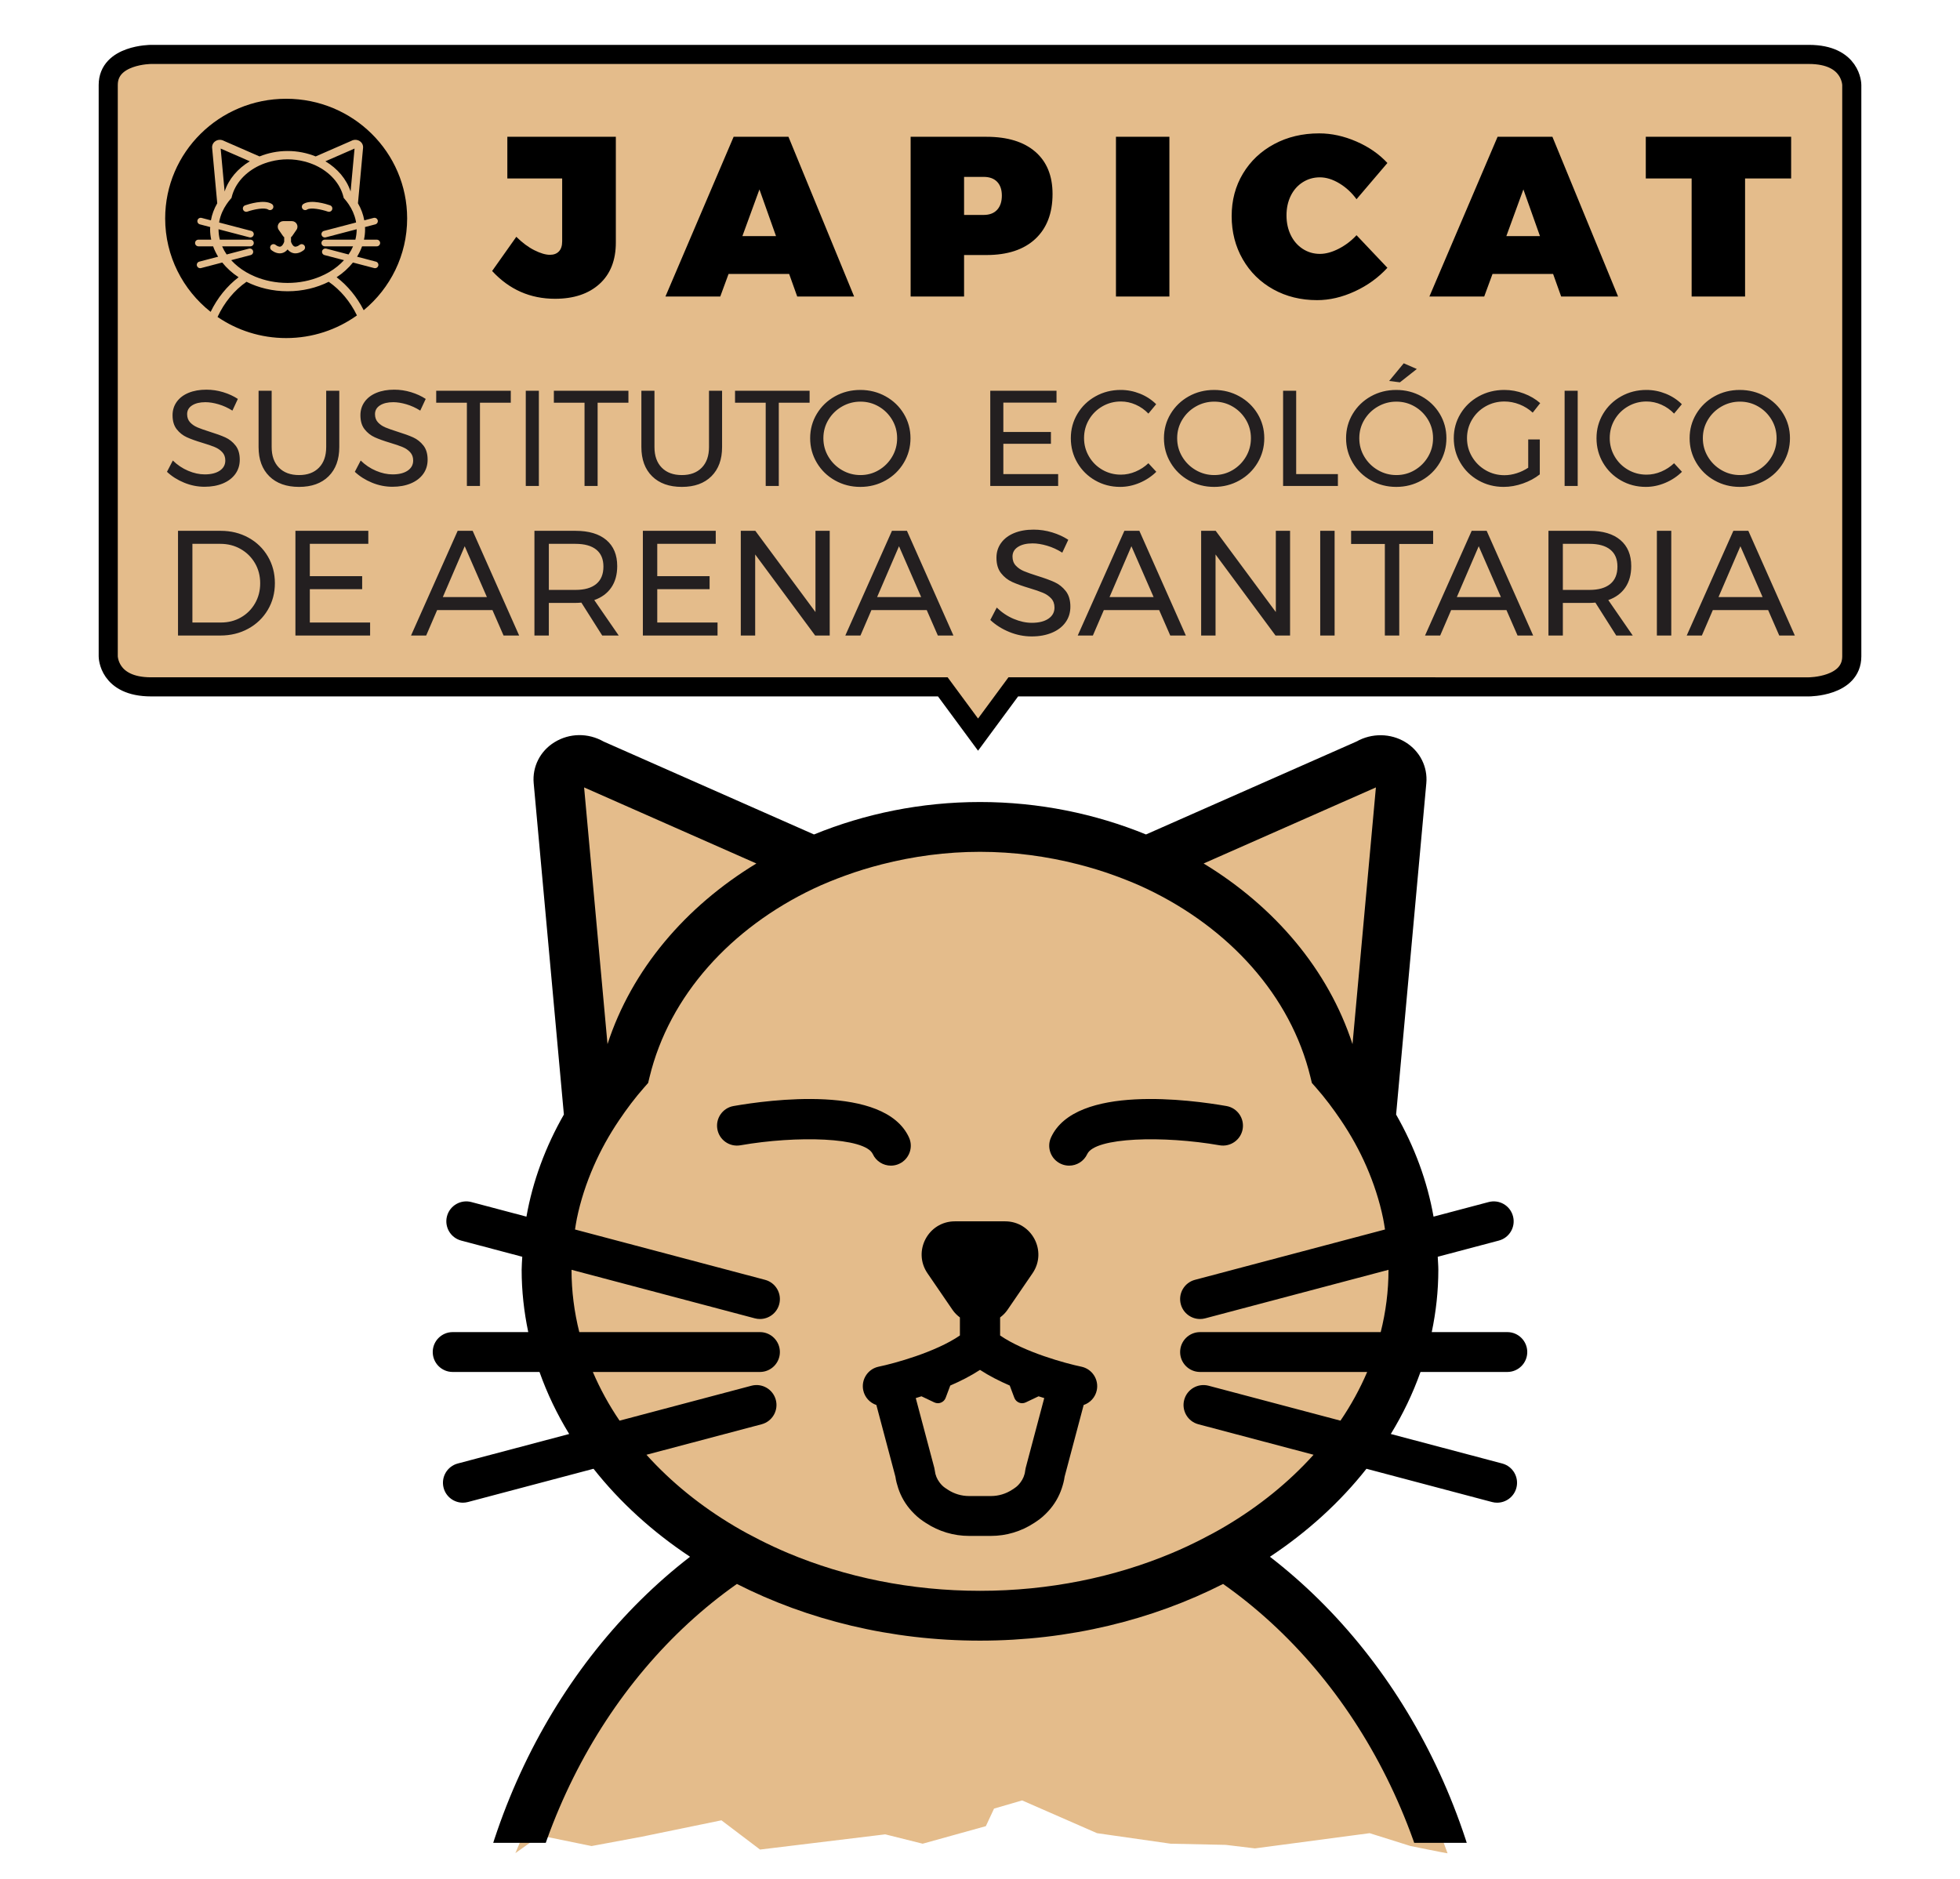
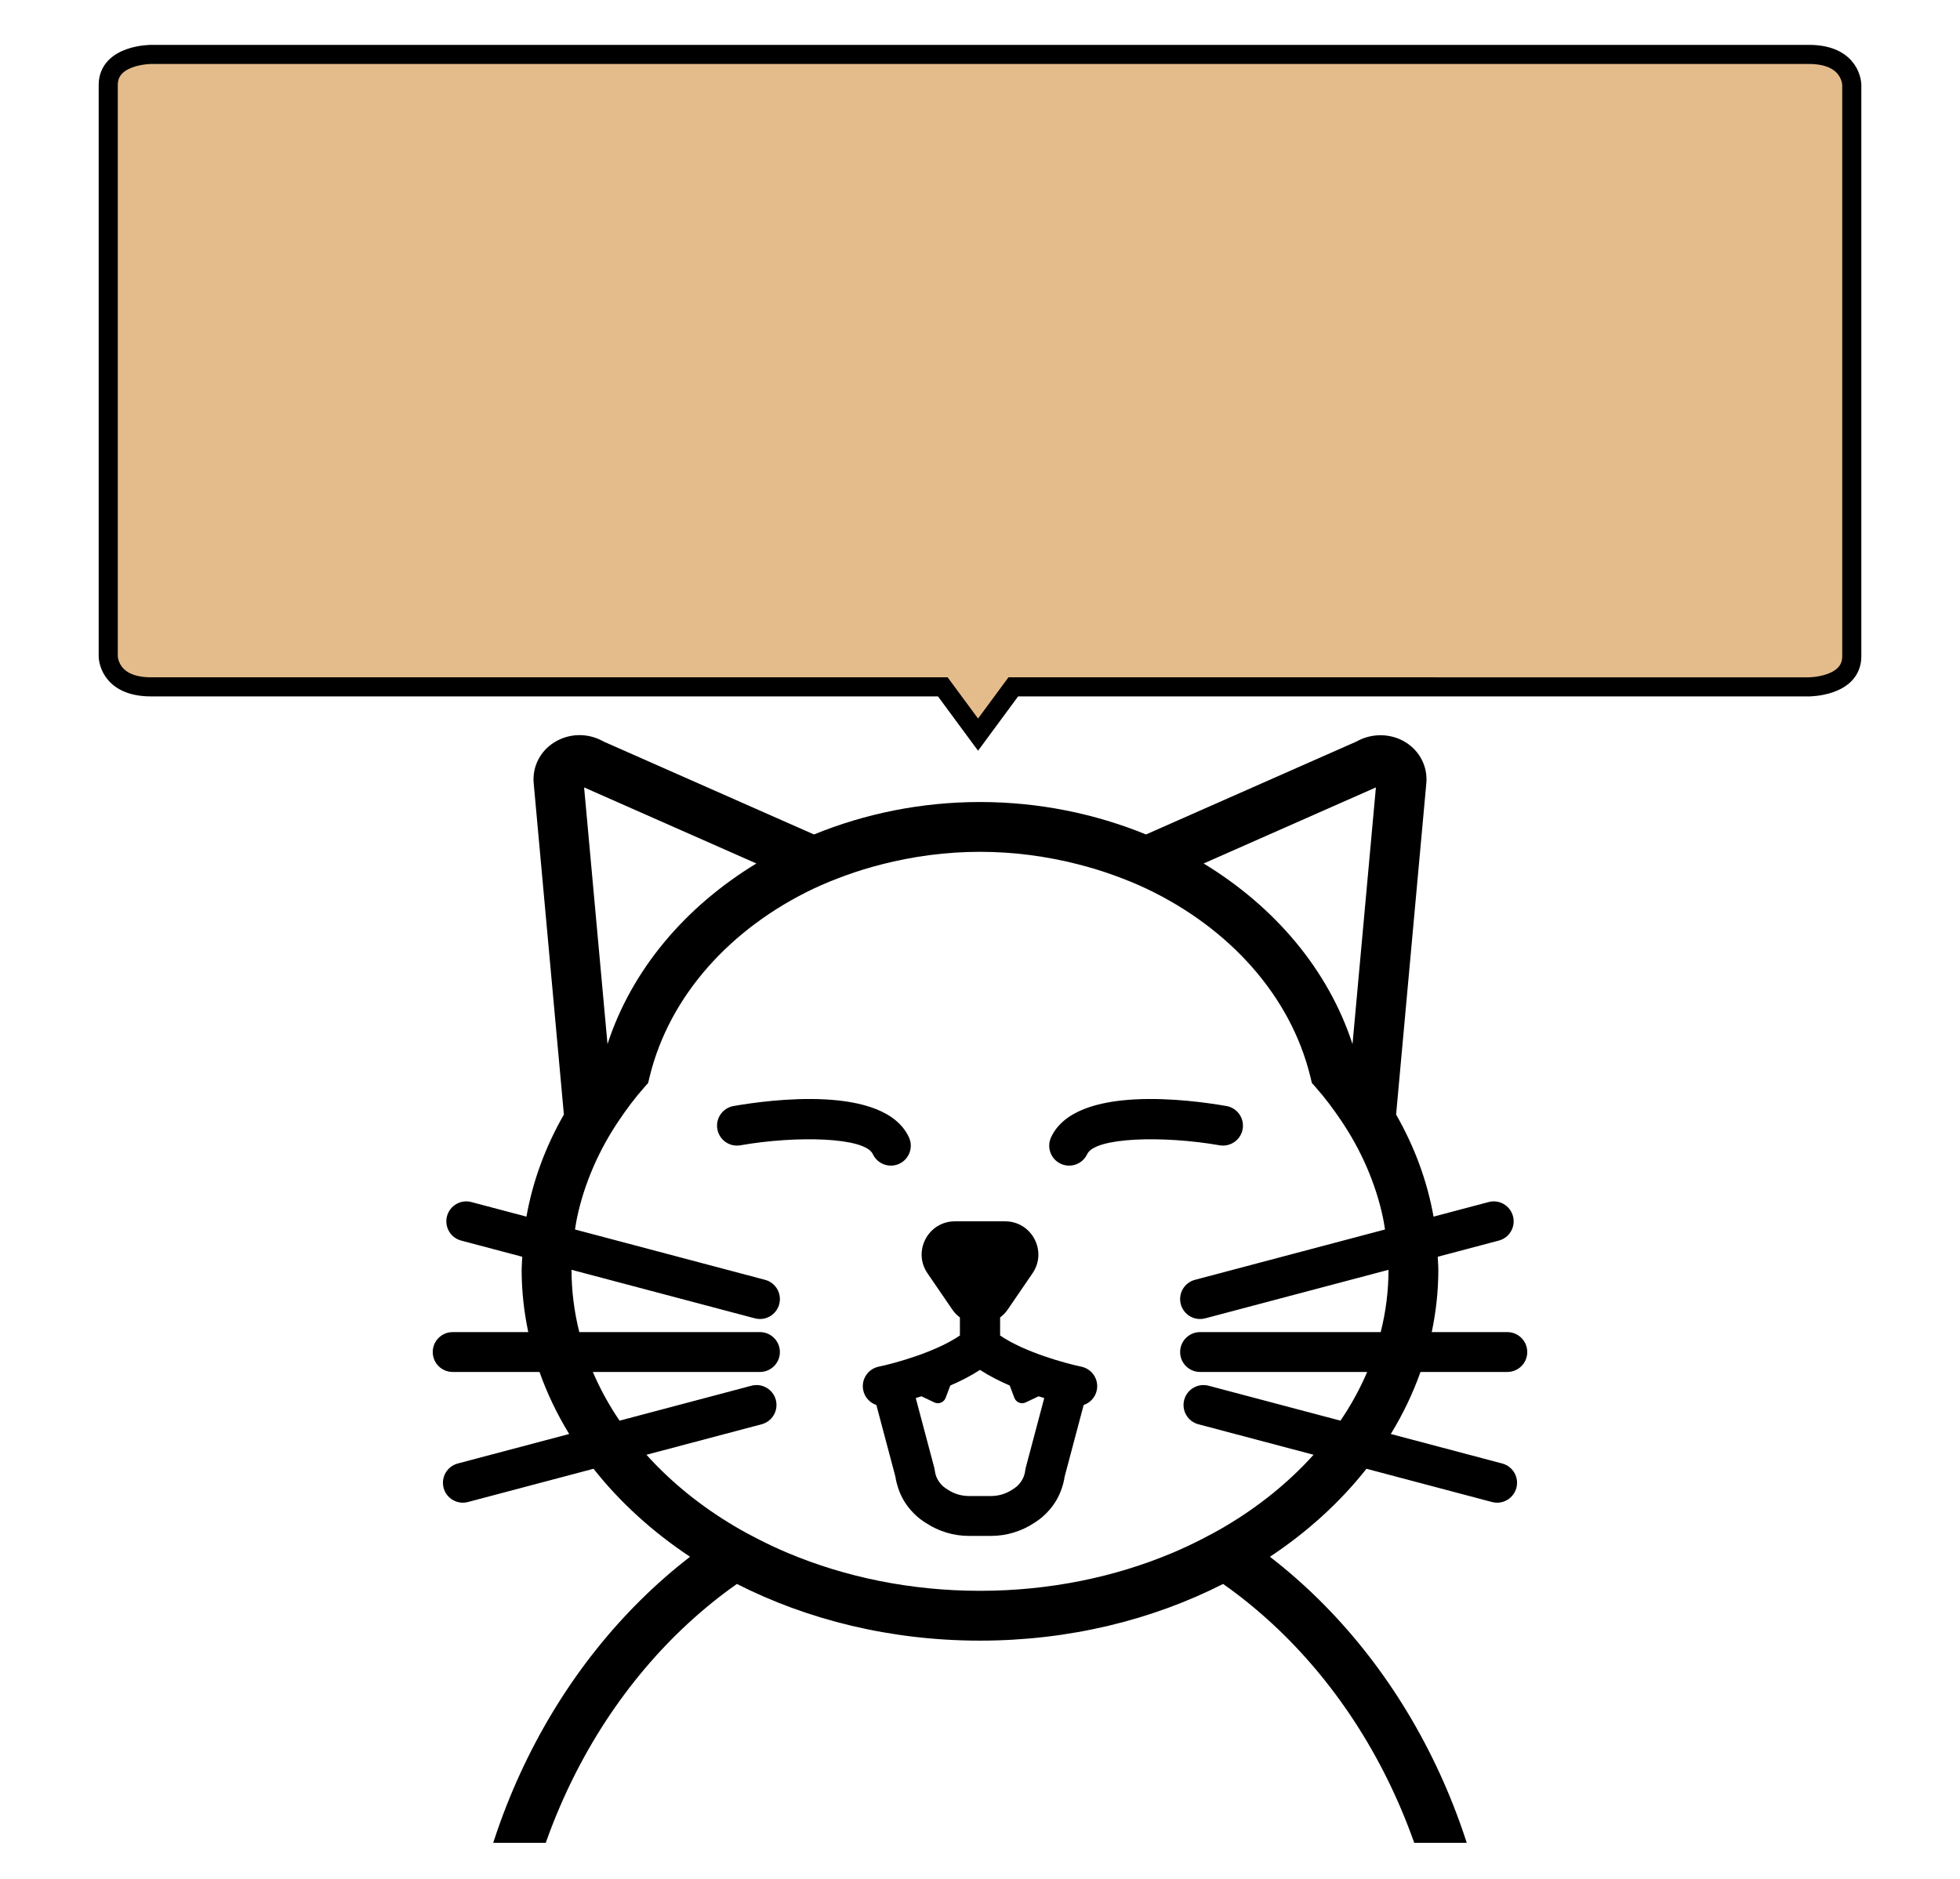
<svg xmlns="http://www.w3.org/2000/svg" xmlns:xlink="http://www.w3.org/1999/xlink" version="1.1" id="Capa_1" x="0px" y="0px" width="615.537px" height="590.079px" viewBox="0 50.893 615.537 590.079" xml:space="preserve">
  <g>
    <g>
      <g>
        <g>
          <g>
            <g>
              <defs>
-                 <rect id="SVGID_1_" x="80.116" y="50.893" width="455.307" height="585.685" />
-               </defs>
+                 </defs>
              <clipPath id="SVGID_2_">
                <use xlink:href="#SVGID_1_" overflow="visible" />
              </clipPath>
              <polygon clip-path="url(#SVGID_2_)" fill="#E4BC8B" points="195.366,518.732 223.459,541.705 208.714,559.806 182.143,584.867 161.86,632.945 169.606,627.412 185.774,630.72 201.575,627.779 226.562,622.636 238.688,631.822 278.006,627.044 289.764,629.984 309.607,624.472 312.178,618.96 320.998,616.388 344.516,626.677 367.665,629.984 384.936,630.351 394.123,631.455 430.134,626.677 442.994,630.72 452.18,632.556 454.61,633 444.548,605.751 414.266,568.158 388.166,543.099 395.503,538.921 422.271,518.039 434.8,495.332 445.24,461.65 448.843,433.109 432.713,397.603 439.799,337.041 439.673,287.746 395.503,303.625 363.804,321.726 343.515,315.463 287.41,309.893 251.786,320.334 173.79,291.098 182.142,399 173.79,419.187 169.1,458.863 176.573,488.796 " />
            </g>
          </g>
        </g>
      </g>
    </g>
    <g>
      <g>
        <g>
          <g>
            <g>
              <defs>
                <rect id="SVGID_3_" x="85.452" y="57.757" width="444.635" height="571.957" />
              </defs>
              <clipPath id="SVGID_4_">
                <use xlink:href="#SVGID_3_" overflow="visible" />
              </clipPath>
              <path clip-path="url(#SVGID_4_)" d="M322.124,511.929c-0.081,0.309-0.137,0.621-0.173,0.939 c-0.146,1.35-0.681,2.582-1.471,3.633c-0.511,0.686-1.106,1.307-1.843,1.789l-0.763,0.504 c-1.988,1.303-4.294,1.992-6.665,1.992h-6.879c-2.37,0-4.674-0.689-6.649-1.982l-0.8-0.529 c-0.728-0.477-1.313-1.094-1.82-1.773c-0.79-1.051-1.325-2.287-1.472-3.641c-0.035-0.314-0.093-0.627-0.173-0.938 l-0.811-3.053l-5.01-18.855c0.583-0.178,1.172-0.359,1.787-0.559l4.04,1.922c0.353,0.164,0.735,0.254,1.118,0.254 c0.333,0,0.665-0.062,0.976-0.193c0.679-0.273,1.212-0.816,1.466-1.502l1.451-3.861c3.233-1.395,6.448-3.027,9.337-4.914 c2.886,1.887,6.102,3.518,9.334,4.914l1.45,3.861c0.259,0.684,0.792,1.229,1.466,1.502c0.313,0.131,0.646,0.193,0.977,0.193 c0.383,0,0.765-0.084,1.123-0.254l4.04-1.92c0.612,0.197,1.202,0.379,1.78,0.557l-5.006,18.855L322.124,511.929z M339.573,480.148c-4.797-0.99-17.832-4.531-25.49-9.793v-5.662c0.851-0.652,1.646-1.398,2.296-2.35l7.885-11.521 c4.739-6.922-0.221-16.32-8.609-16.32h-15.767c-8.389,0-13.348,9.398-8.609,16.32l7.885,11.521 c0.65,0.951,1.447,1.699,2.297,2.35v5.662c-7.655,5.262-20.692,8.803-25.497,9.793c-3.385,0.697-5.563,4.006-4.868,7.391 c0.464,2.258,2.093,3.961,4.127,4.65l4.934,18.574l1.051,3.963c0.167,1.242,0.498,2.441,0.883,3.611 c0.886,2.68,2.317,5.111,4.214,7.18c1.1,1.197,2.307,2.303,3.693,3.215l0.8,0.527c4.035,2.648,8.717,4.049,13.532,4.049h6.877 c4.818,0,9.496-1.398,13.56-4.062l0.759-0.506c1.396-0.916,2.609-2.023,3.712-3.225c1.898-2.07,3.334-4.502,4.219-7.178 c0.387-1.172,0.717-2.369,0.882-3.613l1.051-3.957l4.933-18.578c2.032-0.691,3.663-2.396,4.123-4.65 C345.144,484.154,342.962,480.845,339.573,480.148 M232.527,410.619c-3.422,0.598-6.651-1.682-7.245-5.086 c-0.598-3.4,1.676-6.646,5.081-7.244c10.962-1.924,47.343-6.914,55.093,9.834c1.45,3.133,0.084,6.854-3.05,8.307 c-0.853,0.396-1.748,0.58-2.625,0.58c-2.365,0-4.628-1.346-5.684-3.633C271.635,408.066,250.12,407.535,232.527,410.619 M383.013,410.619c-17.604-3.08-39.115-2.551-41.569,2.762c-1.062,2.285-3.32,3.629-5.684,3.629 c-0.884,0-1.775-0.184-2.623-0.58c-3.14-1.449-4.503-5.172-3.052-8.311c7.752-16.744,44.127-11.756,55.093-9.828 c3.4,0.596,5.674,3.842,5.078,7.246C389.66,408.939,386.39,411.205,383.013,410.619 M424.755,378.847 c-7.608-23.396-24.473-43.209-46.761-56.742l54.107-23.892L424.755,378.847z M190.788,378.839l-7.349-80.625l54.105,23.892 C215.26,335.638,198.396,355.445,190.788,378.839 M376.88,481.816h52.48c-2.272,5.309-5.073,10.424-8.388,15.293 l-41.42-10.973c-3.363-0.873-6.771,1.115-7.657,4.453c-0.883,3.336,1.104,6.766,4.446,7.65l36.183,9.582 c-7.691,8.543-17.008,16.119-27.628,22.416c-2.568,1.525-5.229,2.959-7.938,4.328c-2.887,1.459-5.84,2.84-8.872,4.117 c-17.993,7.566-38.523,11.871-60.317,11.871c-21.793,0-42.327-4.305-60.317-11.871c-3.036-1.277-5.988-2.658-8.872-4.117 c-2.714-1.369-5.372-2.803-7.94-4.328c-10.618-6.297-19.934-13.875-27.624-22.416l36.18-9.582 c3.34-0.887,5.334-4.314,4.448-7.65c-0.885-3.344-4.316-5.342-7.653-4.453l-41.42,10.975 c-3.315-4.871-6.115-9.986-8.388-15.295h52.479c3.454,0,6.259-2.803,6.259-6.258s-2.803-6.264-6.259-6.264h-56.735 c-1.589-6.33-2.441-12.873-2.441-19.564v-0.004l57.576,15.246c0.538,0.145,1.074,0.209,1.607,0.209 c2.767,0,5.302-1.855,6.046-4.652c0.884-3.342-1.107-6.771-4.449-7.652l-59.688-15.812c0.188-1.158,0.356-2.318,0.592-3.471 c1.152-5.582,2.938-11.051,5.264-16.383c2.175-4.986,4.859-9.838,8.03-14.525c2.359-3.49,4.908-6.914,7.806-10.199 l1.275-1.449l0.456-1.883c6.208-25.6,25.582-46.816,51.484-59.135c3.229-1.535,6.595-2.881,10.016-4.131 c3.705-1.354,7.521-2.516,11.414-3.514c9.823-2.515,20.175-3.933,30.856-3.933s21.031,1.422,30.858,3.935 c3.896,0.998,7.704,2.158,11.409,3.512c3.424,1.252,6.784,2.596,10.016,4.135c25.905,12.312,45.271,33.531,51.481,59.131 l0.458,1.883l1.279,1.449c2.894,3.283,5.438,6.705,7.798,10.191c3.175,4.693,5.863,9.547,8.04,14.541 c2.32,5.328,4.11,10.795,5.257,16.377c0.237,1.148,0.406,2.312,0.594,3.469l-59.689,15.811 c-3.34,0.883-5.335,4.312-4.446,7.654c0.744,2.797,3.274,4.652,6.048,4.652c0.527,0,1.067-0.064,1.61-0.209l57.573-15.246 v0.004c0,6.691-0.854,13.232-2.445,19.564h-56.733c-3.457,0-6.261,2.805-6.261,6.264 C370.622,479.015,373.422,481.816,376.88,481.816 M473.376,481.816c3.457,0,6.259-2.803,6.259-6.258s-2.8-6.264-6.259-6.264 h-23.738c1.336-6.361,2.069-12.898,2.069-19.566c0-1.369-0.132-2.729-0.188-4.098l19.193-5.084 c3.338-0.883,5.333-4.312,4.443-7.646c-0.882-3.344-4.292-5.34-7.657-4.451l-17.297,4.58 c-1.97-11.137-5.945-21.898-11.757-32.068l9.49-104.066c0.468-5.168-2.033-10.1-6.531-12.873 c-4.641-2.865-10.619-2.924-15.417-0.215l-66.088,29.184c-15.934-6.516-33.636-10.191-52.131-10.191 c-18.497,0-36.2,3.676-52.134,10.191l-66.074-29.182c-4.854-2.76-10.703-2.695-15.42,0.209 c-4.501,2.766-7.004,7.701-6.534,12.875l9.483,104.066c-5.811,10.168-9.788,20.932-11.757,32.07l-17.299-4.582 c-3.328-0.885-6.766,1.105-7.654,4.449c-0.881,3.336,1.108,6.768,4.45,7.65l19.189,5.084c-0.06,1.365-0.193,2.725-0.193,4.098 c0,6.668,0.735,13.201,2.074,19.566h-23.736c-3.456,0-6.262,2.803-6.262,6.262c0,3.453,2.804,6.26,6.262,6.26h27.269 c2.398,6.764,5.519,13.277,9.32,19.482l-34.987,9.268c-3.34,0.883-5.333,4.314-4.447,7.656 c0.74,2.799,3.274,4.652,6.045,4.652c0.533,0,1.071-0.066,1.604-0.211l39.432-10.443 c8.254,10.459,18.488,19.799,30.312,27.637c-43.297,33.428-71.812,89.973-71.812,153.973c0,4.32,3.502,7.822,7.824,7.822 c4.32,0,7.821-3.504,7.821-7.822c0-61.535,28.418-115.549,70.879-145.432c22.144,11.262,48.311,17.805,76.345,17.805 c28.031,0,54.196-6.539,76.346-17.805c42.462,29.883,70.876,83.896,70.876,145.432l0,0c0,4.32,3.506,7.822,7.824,7.822 s7.821-3.504,7.821-7.822c0-63.996-28.516-120.545-71.813-153.973c11.824-7.838,22.059-17.174,30.312-27.635l39.428,10.443 c0.54,0.145,1.08,0.211,1.61,0.211c2.769,0,5.303-1.854,6.047-4.654c0.884-3.34-1.106-6.771-4.447-7.656l-34.991-9.268 c3.803-6.205,6.924-12.721,9.323-19.482H473.376L473.376,481.816z" />
            </g>
          </g>
        </g>
      </g>
    </g>
    <g>
      <g>
        <g>
          <g>
            <g>
              <defs>
                <rect id="SVGID_5_" x="-2" width="619.536" height="796.941" />
              </defs>
              <clipPath id="SVGID_6_">
                <use xlink:href="#SVGID_5_" overflow="visible" />
              </clipPath>
              <path clip-path="url(#SVGID_6_)" fill="#E4BC8B" d="M581.552,257.034V77.585c0,0,0-9.599-13.471-9.599H47.455 c0,0-13.465,0-13.465,9.599v179.45c0,0,0,9.596,13.465,9.596h248.636l11.064,15.003l11.067-15.003H568.08 C568.081,266.631,581.552,266.631,581.552,257.034" />
            </g>
          </g>
        </g>
      </g>
    </g>
    <g>
      <g>
        <g>
          <g>
            <g>
              <defs>
                <rect id="SVGID_7_" x="-2" width="619.536" height="796.941" />
              </defs>
              <clipPath id="SVGID_8_">
                <use xlink:href="#SVGID_7_" overflow="visible" />
              </clipPath>
              <path clip-path="url(#SVGID_8_)" fill="none" stroke="#000000" stroke-width="6" d="M581.552,257.034V77.585 c0,0,0-9.599-13.471-9.599H47.455c0,0-13.465,0-13.465,9.599v179.45c0,0,0,9.596,13.465,9.596h248.636l11.064,15.003 l11.067-15.003H568.08C568.081,266.631,581.552,266.631,581.552,257.034z" />
            </g>
          </g>
        </g>
      </g>
    </g>
  </g>
  <g>
    <defs>
-       <rect id="SVGID_9_" x="51.872" y="81.911" width="511.794" height="168.878" />
-     </defs>
+       </defs>
    <clipPath id="SVGID_10_">
      <use xlink:href="#SVGID_9_" overflow="visible" />
    </clipPath>
    <path clip-path="url(#SVGID_10_)" d="M516.859,106.953h14.399v37.068h16.783v-37.068h14.467V93.857h-45.649V106.953z M478.418,110.388l5.21,14.669h-10.563L478.418,110.388z M508.156,144.021l-20.621-50.164h-17.219l-21.414,50.164h17.219 l2.604-7.083h19.027l2.53,7.083H508.156z M426.017,113.465l9.694-11.377c-2.604-2.815-5.858-5.069-9.766-6.763 s-7.79-2.54-11.647-2.54c-5.258,0-9.974,1.122-14.146,3.361c-4.171,2.245-7.438,5.333-9.802,9.268 c-2.363,3.935-3.546,8.386-3.546,13.347c0,5.007,1.159,9.528,3.474,13.559c2.314,4.033,5.509,7.18,9.586,9.447 c4.077,2.266,8.668,3.398,13.782,3.398c3.906,0,7.85-0.921,11.829-2.756c3.979-1.833,7.391-4.304,10.236-7.405l-9.694-10.233 c-1.64,1.764-3.508,3.184-5.606,4.258s-4.063,1.61-5.896,1.61c-1.98,0-3.775-0.526-5.392-1.573c-1.615-1.052-2.87-2.494-3.761-4.33 c-0.894-1.837-1.339-3.902-1.339-6.191c0-2.289,0.445-4.34,1.339-6.154c0.891-1.812,2.146-3.23,3.761-4.258 c1.616-1.024,3.411-1.539,5.392-1.539c1.977,0,4.014,0.633,6.113,1.896C422.725,109.755,424.521,111.414,426.017,113.465 M350.466,144.021h16.784V93.857h-16.784V144.021z M308.917,118.402h-6.15v-11.95h6.15c1.833,0,3.241,0.515,4.231,1.54 c0.988,1.026,1.482,2.468,1.482,4.33c0,1.908-0.494,3.398-1.482,4.472C312.158,117.865,310.75,118.402,308.917,118.402 M309.784,93.857h-23.802v50.164h16.785v-13.026h7.018c6.607,0,11.72-1.68,15.337-5.043c3.617-3.365,5.428-8.074,5.428-14.134 c0-5.723-1.811-10.148-5.428-13.273C321.504,95.421,316.391,93.857,309.784,93.857 M238.5,110.388l5.209,14.669h-10.563 L238.5,110.388z M268.234,144.021l-20.619-50.164h-17.218l-21.414,50.164h17.216l2.605-7.083h19.029l2.531,7.083H268.234z M193.405,127.061V93.857H159.33v13.096h17.219v19.752c0,1.381-0.338,2.431-1.015,3.145c-0.674,0.718-1.615,1.076-2.821,1.076 c-1.35,0-2.979-0.478-4.883-1.432c-1.906-0.954-3.798-2.361-5.68-4.223l-7.596,10.735c5.354,5.82,11.937,8.731,19.75,8.731 c5.884,0,10.538-1.551,13.963-4.652C191.691,136.984,193.405,132.643,193.405,127.061" />
-     <path clip-path="url(#SVGID_10_)" d="M68.322,150.445c6.124,4.181,13.544,6.632,21.546,6.632c8.304,0,15.979-2.644,22.23-7.114 c-2.104-4.339-5.166-7.989-8.865-10.564c-3.744,1.883-8.17,2.977-12.91,2.977c-4.74,0-9.166-1.094-12.91-2.977 C73.579,142.068,70.431,145.898,68.322,150.445 M96.434,116.714c-0.489,0.317-1.145,0.185-1.466-0.301 c-0.321-0.483-0.186-1.131,0.303-1.448c2.393-1.555,7.412,0.08,8.396,0.422c0.552,0.19,0.84,0.79,0.646,1.334 c-0.153,0.43-0.562,0.699-0.997,0.699c-0.117,0-0.236-0.019-0.352-0.059C100.93,116.653,97.558,115.983,96.434,116.714 M91.392,125.397v1.458c0.317,0.841,0.72,1.371,1.15,1.489c0.559,0.155,1.294-0.327,1.505-0.507 c0.443-0.376,1.111-0.331,1.49,0.105c0.384,0.434,0.342,1.086-0.094,1.468c-0.142,0.125-1.256,1.059-2.66,1.059 c-0.253,0-0.518-0.031-0.784-0.102c-0.649-0.173-1.207-0.555-1.677-1.129c-0.47,0.574-1.028,0.956-1.678,1.129 c-0.269,0.07-0.53,0.102-0.784,0.102c-1.403,0-2.518-0.934-2.661-1.059c-0.438-0.383-0.478-1.044-0.091-1.478 c0.384-0.432,1.051-0.474,1.489-0.094c0.212,0.179,0.943,0.659,1.505,0.506c0.429-0.118,0.834-0.647,1.151-1.489v-1.458 c-0.144-0.109-0.278-0.234-0.388-0.391l-1.332-1.926c-0.802-1.159,0.036-2.732,1.455-2.732h2.667c1.419,0,2.255,1.573,1.455,2.732 l-1.332,1.926C91.67,125.163,91.536,125.288,91.392,125.397 M85.678,116.413c-0.321,0.483-0.979,0.618-1.466,0.301 c-1.13-0.732-4.499-0.063-6.528,0.646c-0.117,0.042-0.236,0.061-0.354,0.061c-0.436,0-0.845-0.27-0.998-0.699 c-0.194-0.544,0.095-1.144,0.646-1.334c0.982-0.343,6.005-1.978,8.395-0.422C85.864,115.282,85.999,115.93,85.678,116.413 M101.166,129.729c0.151-0.557,0.73-0.891,1.296-0.744l7.003,1.836c0.561-0.815,1.036-1.67,1.418-2.557h-8.874 c-0.584,0-1.058-0.468-1.058-1.048c0-0.577,0.474-1.046,1.058-1.046h9.595c0.267-1.059,0.413-2.153,0.413-3.274l0,0l-9.736,2.551 c-0.091,0.024-0.184,0.033-0.272,0.033c-0.469,0-0.897-0.31-1.022-0.778c-0.151-0.559,0.187-1.131,0.752-1.28l10.092-2.642 c-0.031-0.196-0.06-0.39-0.1-0.583c-0.194-0.934-0.497-1.847-0.89-2.74c-0.368-0.833-0.822-1.647-1.357-2.431 c-0.4-0.583-0.831-1.155-1.321-1.705l-0.215-0.242l-0.077-0.313c-1.051-4.284-4.326-7.833-8.708-9.892 c-0.545-0.256-1.114-0.481-1.692-0.692c-0.626-0.227-1.271-0.419-1.931-0.586c-1.66-0.421-3.411-0.659-5.217-0.659 s-3.558,0.238-5.218,0.659c-0.659,0.167-1.303,0.359-1.931,0.586c-0.578,0.21-1.146,0.436-1.692,0.692 c-4.382,2.059-7.658,5.608-8.707,9.892l-0.078,0.313l-0.217,0.244c-0.489,0.548-0.92,1.122-1.318,1.703 c-0.537,0.786-0.99,1.598-1.358,2.431c-0.393,0.893-0.695,1.806-0.889,2.74c-0.04,0.193-0.07,0.387-0.101,0.583l10.093,2.642 c0.564,0.149,0.901,0.721,0.752,1.28c-0.125,0.468-0.554,0.778-1.022,0.778c-0.09,0-0.182-0.009-0.272-0.033l-9.736-2.551 c0,1.122,0.143,2.215,0.413,3.274h9.593c0.586,0,1.06,0.469,1.06,1.046c0,0.58-0.474,1.048-1.06,1.048h-8.873 c0.383,0.887,0.857,1.742,1.417,2.557l7.006-1.836c0.563-0.147,1.143,0.185,1.294,0.744c0.149,0.559-0.188,1.133-0.754,1.282 l-6.118,1.601c1.302,1.43,2.877,2.695,4.671,3.75c0.435,0.254,0.887,0.494,1.346,0.723c0.487,0.243,0.986,0.476,1.498,0.688 c3.043,1.266,6.515,1.987,10.201,1.987c3.685,0,7.158-0.721,10.199-1.987c0.514-0.212,1.013-0.445,1.5-0.688 c0.459-0.229,0.909-0.469,1.343-0.723c1.797-1.055,3.372-2.321,4.672-3.75l-6.119-1.601 C101.353,130.861,101.017,130.288,101.166,129.729 M110.103,111.04l1.244-13.485l-9.148,3.996 C105.966,103.813,108.817,107.126,110.103,111.04 M78.449,101.55l-9.15-3.996l1.243,13.485 C71.828,107.126,74.68,103.813,78.449,101.55 M127.864,119.494c0-20.757-17.011-37.581-37.996-37.581 c-20.985,0-37.996,16.824-37.996,37.581c0,11.88,5.579,22.466,14.279,29.352c2.119-4.365,5.136-8.099,8.774-10.875 c-2-1.312-3.731-2.874-5.127-4.623l-6.666,1.747c-0.09,0.024-0.182,0.035-0.272,0.035c-0.469,0-0.897-0.31-1.022-0.778 c-0.149-0.559,0.187-1.133,0.752-1.28l5.916-1.55c-0.642-1.037-1.17-2.127-1.577-3.258H62.32c-0.586,0-1.06-0.468-1.06-1.048 c0-0.577,0.474-1.046,1.06-1.046h4.014c-0.226-1.066-0.352-2.157-0.352-3.274c0-0.227,0.023-0.456,0.033-0.685l-3.243-0.85 c-0.567-0.147-0.903-0.722-0.754-1.28c0.148-0.559,0.73-0.893,1.293-0.744l2.927,0.766c0.332-1.863,1.004-3.664,1.987-5.363 l-1.604-17.405c-0.079-0.865,0.343-1.691,1.105-2.154c0.786-0.48,1.795-0.489,2.606-0.035l11.174,4.881 c2.695-1.09,5.687-1.704,8.816-1.704c3.128,0,6.12,0.614,8.816,1.704l11.174-4.881c0.81-0.454,1.821-0.443,2.604,0.033 c0.763,0.465,1.185,1.291,1.105,2.156l-1.603,17.405c0.982,1.699,1.655,3.5,1.988,5.363l2.924-0.766 c0.571-0.147,1.145,0.187,1.296,0.744c0.149,0.559-0.188,1.133-0.754,1.28l-3.246,0.85c0.012,0.229,0.032,0.458,0.032,0.685 c0,1.118-0.123,2.208-0.35,3.274h4.014c0.585,0,1.058,0.469,1.058,1.046c0,0.58-0.473,1.048-1.058,1.048h-4.611 c-0.406,1.131-0.933,2.219-1.576,3.256l5.917,1.552c0.564,0.147,0.9,0.721,0.752,1.28c-0.127,0.468-0.554,0.778-1.022,0.778 c-0.091,0-0.182-0.011-0.272-0.035l-6.669-1.747c-1.394,1.749-3.126,3.311-5.125,4.623c3.491,2.666,6.404,6.219,8.508,10.36 C122.561,141.437,127.864,131.079,127.864,119.494" />
-     <path clip-path="url(#SVGID_10_)" fill="#231F20" d="M546.573,222.458l6.97,15.974h-13.847L546.573,222.458z M563.667,250.506 l-14.6-32.886h-4.708l-14.646,32.886h4.756l3.438-7.986h17.377l3.487,7.986H563.667z M520.342,250.506h4.52V217.62h-4.52V250.506z M490.813,236.176v-14.468h8.384c2.824,0,4.988,0.601,6.498,1.806c1.507,1.208,2.261,2.984,2.261,5.333 c0,2.413-0.754,4.237-2.261,5.475c-1.51,1.238-3.674,1.854-6.498,1.854H490.813z M512.76,250.506l-7.678-11.135 c2.324-0.813,4.104-2.129,5.347-3.946c1.239-1.815,1.859-4.057,1.859-6.718c0-3.54-1.139-6.272-3.413-8.198 c-2.276-1.926-5.505-2.889-9.678-2.889h-12.905v32.886h4.521v-10.242h8.384c0.469,0,1.081-0.029,1.834-0.094l6.549,10.336H512.76z M464.392,222.458l6.972,15.974h-13.847L464.392,222.458z M481.488,250.506l-14.6-32.886h-4.71l-14.646,32.886h4.756l3.438-7.986 h17.378l3.484,7.986H481.488z M424.315,221.754h10.597v28.752h4.521v-28.752h10.642v-4.134h-25.76V221.754z M414.613,250.506h4.521 V217.62h-4.521V250.506z M400.674,243.131l-18.885-25.511h-4.569v32.886h4.522v-25.463l18.838,25.463h4.567V217.62h-4.474V243.131z M355.32,222.458l6.971,15.974h-13.845L355.32,222.458z M372.416,250.506l-14.599-32.886h-4.709l-14.647,32.886h4.756l3.439-7.986 h17.378l3.485,7.986H372.416z M333.609,224.479l1.884-4.042c-1.476-0.969-3.162-1.745-5.062-2.325 c-1.9-0.577-3.838-0.869-5.816-0.869c-2.324,0-4.363,0.36-6.122,1.081s-3.124,1.754-4.098,3.101c-0.973,1.347-1.46,2.896-1.46,4.65 c0,2.003,0.479,3.618,1.438,4.841c0.958,1.219,2.127,2.144,3.508,2.771c1.381,0.627,3.172,1.267,5.369,1.926 c1.79,0.533,3.211,1.018,4.263,1.457c1.051,0.438,1.922,1.033,2.613,1.784c0.69,0.752,1.037,1.708,1.037,2.867 c0,1.47-0.637,2.638-1.909,3.5c-1.271,0.861-3.007,1.293-5.203,1.293c-1.854,0-3.759-0.417-5.722-1.245 c-1.963-0.83-3.729-2.015-5.3-3.547l-2.024,3.898c1.664,1.566,3.642,2.819,5.936,3.76c2.291,0.939,4.646,1.409,7.062,1.409 c2.387,0,4.498-0.384,6.334-1.151c1.839-0.765,3.267-1.855,4.286-3.265c1.021-1.409,1.53-3.055,1.53-4.933 c0-2.037-0.487-3.671-1.458-4.909c-0.975-1.238-2.151-2.169-3.532-2.796c-1.383-0.627-3.188-1.284-5.417-1.974 c-1.79-0.562-3.187-1.055-4.19-1.479c-1.006-0.422-1.854-1.001-2.543-1.738c-0.691-0.736-1.037-1.684-1.037-2.843 c0-1.284,0.572-2.294,1.719-3.029c1.147-0.738,2.677-1.105,4.592-1.105c1.381,0,2.896,0.243,4.546,0.729 C330.478,222.78,332.072,223.506,333.609,224.479 M282.33,222.458l6.969,15.974h-13.845L282.33,222.458z M299.424,250.506 l-14.598-32.886h-4.709l-14.647,32.886h4.757l3.438-7.986h17.378l3.486,7.986H299.424z M256.097,243.131l-18.885-25.511h-4.567 v32.886h4.52v-25.463l18.838,25.463h4.569V217.62h-4.475V243.131z M201.891,250.506h23.452v-4.088h-18.932v-10.477h16.437v-4.088 h-16.437v-10.146h18.367v-4.088h-22.888V250.506z M172.363,236.176v-14.468h8.383c2.826,0,4.993,0.601,6.5,1.806 c1.505,1.208,2.259,2.984,2.259,5.333c0,2.413-0.753,4.237-2.259,5.475c-1.507,1.238-3.674,1.854-6.5,1.854H172.363z M194.309,250.506l-7.678-11.135c2.323-0.813,4.105-2.129,5.346-3.946c1.24-1.815,1.861-4.057,1.861-6.718 c0-3.54-1.139-6.272-3.416-8.198s-5.503-2.889-9.678-2.889h-12.904v32.886h4.521v-10.242h8.383c0.47,0,1.082-0.029,1.836-0.094 l6.547,10.336H194.309z M145.942,222.458l6.972,15.974h-13.847L145.942,222.458z M163.038,250.506l-14.6-32.886h-4.709 l-14.646,32.886h4.756l3.438-7.986h17.377l3.485,7.986H163.038z M92.778,250.506h23.454v-4.088H97.301v-10.477h16.436v-4.088 H97.301v-10.146h18.366v-4.088H92.778V250.506z M69.42,246.418h-8.995v-24.71h8.806c2.323,0,4.436,0.539,6.334,1.62 c1.901,1.081,3.399,2.561,4.498,4.44c1.099,1.878,1.648,3.992,1.648,6.342c0,2.319-0.542,4.416-1.625,6.294 c-1.083,1.88-2.56,3.354-4.427,4.417C73.791,245.887,71.711,246.418,69.42,246.418 M69.325,217.62H55.904v32.886h13.279 c3.234,0,6.154-0.712,8.76-2.138c2.607-1.424,4.654-3.389,6.147-5.896c1.491-2.505,2.237-5.309,2.237-8.408 c0-3.103-0.739-5.903-2.215-8.41c-1.475-2.505-3.508-4.472-6.098-5.896C75.425,218.332,72.527,217.62,69.325,217.62" />
    <path clip-path="url(#SVGID_10_)" fill="#231F20" d="M546.422,177.044c2.085,0,4.004,0.511,5.76,1.537 c1.753,1.024,3.154,2.413,4.195,4.164c1.044,1.751,1.561,3.683,1.561,5.789c0,2.108-0.517,4.042-1.561,5.809 c-1.041,1.766-2.442,3.167-4.195,4.206c-1.756,1.039-3.675,1.559-5.76,1.559c-2.084,0-4.018-0.521-5.8-1.559 c-1.785-1.039-3.206-2.44-4.261-4.206c-1.056-1.767-1.583-3.701-1.583-5.809c0-2.106,0.527-4.038,1.583-5.789 c1.055-1.75,2.476-3.14,4.261-4.164C542.404,177.556,544.338,177.044,546.422,177.044 M546.378,173.37 c-2.911,0-5.563,0.672-7.962,2.009c-2.398,1.339-4.295,3.167-5.692,5.486c-1.398,2.322-2.1,4.877-2.1,7.668 c0,2.789,0.701,5.359,2.1,7.709c1.397,2.351,3.302,4.201,5.715,5.551c2.409,1.352,5.058,2.029,7.939,2.029 c2.886,0,5.53-0.677,7.943-2.029c2.413-1.351,4.317-3.201,5.716-5.551c1.397-2.35,2.099-4.92,2.099-7.709 c0-2.791-0.701-5.346-2.099-7.668c-1.398-2.319-3.303-4.147-5.716-5.486C551.908,174.042,549.263,173.37,546.378,173.37 M525.742,180.802l2.443-2.948c-1.428-1.422-3.119-2.525-5.074-3.31c-1.956-0.782-3.976-1.175-6.059-1.175 c-2.883,0-5.523,0.672-7.919,2.009c-2.398,1.339-4.289,3.167-5.675,5.486c-1.384,2.322-2.075,4.877-2.075,7.668 c0,2.819,0.685,5.396,2.055,7.729c1.371,2.335,3.237,4.18,5.61,5.531c2.368,1.352,4.977,2.029,7.832,2.029 c2.056,0,4.081-0.418,6.081-1.26c1.996-0.839,3.751-2,5.264-3.479l-2.483-2.692c-1.168,1.111-2.511,1.985-4.023,2.627 c-1.513,0.641-3.056,0.959-4.623,0.959c-2.114,0-4.053-0.511-5.822-1.537c-1.771-1.024-3.17-2.42-4.197-4.186 c-1.027-1.766-1.54-3.686-1.54-5.767c0-2.106,0.513-4.034,1.54-5.785c1.027-1.752,2.426-3.14,4.197-4.166 c1.77-1.025,3.708-1.538,5.822-1.538c1.6,0,3.154,0.333,4.667,1.003C523.275,178.673,524.601,179.605,525.742,180.802 M491.365,203.524h4.111v-29.897h-4.111V203.524z M479.934,197.8c-1.114,0.742-2.318,1.319-3.619,1.73 c-1.299,0.415-2.575,0.62-3.83,0.62c-2.144,0-4.11-0.518-5.91-1.557c-1.797-1.042-3.225-2.452-4.28-4.23 c-1.057-1.78-1.584-3.721-1.584-5.83c0-2.106,0.52-4.044,1.562-5.809c1.044-1.766,2.461-3.16,4.259-4.186 c1.799-1.025,3.77-1.538,5.909-1.538c1.627,0,3.217,0.306,4.774,0.918c1.553,0.614,2.933,1.474,4.132,2.584l2.354-2.99 c-1.455-1.282-3.174-2.291-5.157-3.033c-1.985-0.74-4.019-1.111-6.103-1.111c-2.938,0-5.623,0.672-8.049,2.009 c-2.426,1.339-4.339,3.167-5.737,5.486c-1.396,2.322-2.098,4.877-2.098,7.668c0,2.789,0.692,5.359,2.077,7.709 c1.384,2.351,3.276,4.201,5.673,5.551c2.396,1.352,5.036,2.029,7.92,2.029c1.998,0,4.011-0.356,6.036-1.068 c2.027-0.712,3.796-1.666,5.309-2.861v-10.976h-3.638V197.8z M436.261,170.551l3.384,0.428l5.309-4.186L440.844,165 L436.261,170.551z M438.535,177.044c2.08,0,4.003,0.511,5.755,1.537c1.757,1.024,3.155,2.413,4.197,4.164 c1.04,1.751,1.562,3.683,1.562,5.789c0,2.108-0.522,4.042-1.562,5.809c-1.042,1.766-2.44,3.167-4.197,4.206 c-1.752,1.039-3.675,1.559-5.755,1.559c-2.087,0-4.019-0.521-5.804-1.559c-1.784-1.039-3.205-2.44-4.262-4.206 c-1.056-1.767-1.583-3.701-1.583-5.809c0-2.106,0.527-4.038,1.583-5.789c1.057-1.75,2.478-3.14,4.262-4.164 C434.516,177.556,436.448,177.044,438.535,177.044 M438.49,173.37c-2.911,0-5.565,0.672-7.966,2.009 c-2.396,1.339-4.294,3.167-5.692,5.486c-1.398,2.322-2.1,4.877-2.1,7.668c0,2.789,0.701,5.359,2.1,7.709 c1.398,2.351,3.306,4.201,5.717,5.551c2.411,1.352,5.059,2.029,7.941,2.029c2.882,0,5.529-0.677,7.941-2.029 c2.412-1.351,4.315-3.201,5.718-5.551c1.396-2.35,2.095-4.92,2.095-7.709c0-2.791-0.698-5.346-2.095-7.668 c-1.402-2.319-3.306-4.147-5.718-5.486C444.019,174.042,441.372,173.37,438.49,173.37 M402.956,203.524h17.21v-3.715h-13.102 v-26.183h-4.108V203.524z M381.334,177.044c2.083,0,4.003,0.511,5.76,1.537c1.754,1.024,3.152,2.413,4.195,4.164 c1.041,1.751,1.562,3.683,1.562,5.789c0,2.108-0.521,4.042-1.562,5.809c-1.043,1.766-2.441,3.167-4.195,4.206 c-1.757,1.039-3.677,1.559-5.76,1.559c-2.084,0-4.019-0.521-5.802-1.559c-1.782-1.039-3.203-2.44-4.259-4.206 c-1.057-1.767-1.586-3.701-1.586-5.809c0-2.106,0.529-4.038,1.586-5.789c1.056-1.75,2.477-3.14,4.259-4.164 C377.315,177.556,379.25,177.044,381.334,177.044 M381.292,173.37c-2.913,0-5.566,0.672-7.964,2.009 c-2.397,1.339-4.296,3.167-5.693,5.486c-1.399,2.322-2.099,4.877-2.099,7.668c0,2.789,0.699,5.359,2.099,7.709 c1.397,2.351,3.302,4.201,5.714,5.551c2.413,1.352,5.06,2.029,7.943,2.029s5.529-0.677,7.941-2.029 c2.41-1.351,4.317-3.201,5.716-5.551c1.398-2.35,2.098-4.92,2.098-7.709c0-2.791-0.699-5.346-2.098-7.668 c-1.398-2.319-3.306-4.147-5.716-5.486C386.821,174.042,384.176,173.37,381.292,173.37 M360.654,180.802l2.441-2.948 c-1.428-1.422-3.119-2.525-5.074-3.31c-1.955-0.782-3.975-1.175-6.059-1.175c-2.882,0-5.521,0.672-7.918,2.009 c-2.399,1.339-4.29,3.167-5.675,5.486c-1.386,2.322-2.076,4.877-2.076,7.668c0,2.819,0.686,5.396,2.055,7.729 c1.37,2.335,3.239,4.18,5.609,5.531c2.368,1.352,4.98,2.029,7.836,2.029c2.055,0,4.079-0.418,6.078-1.26 c1.999-0.839,3.754-2,5.267-3.479l-2.484-2.692c-1.169,1.111-2.51,1.985-4.022,2.627c-1.514,0.641-3.056,0.959-4.625,0.959 c-2.112,0-4.054-0.511-5.822-1.537c-1.771-1.024-3.168-2.42-4.195-4.186c-1.027-1.766-1.542-3.686-1.542-5.767 c0-2.106,0.515-4.034,1.542-5.785c1.027-1.752,2.425-3.14,4.195-4.166c1.769-1.025,3.71-1.538,5.822-1.538 c1.599,0,3.152,0.333,4.668,1.003C358.185,178.673,359.513,179.605,360.654,180.802 M310.992,203.524h21.319v-3.715H315.1v-9.525 h14.942v-3.715H315.1v-9.226h16.697v-3.717h-20.806V203.524z M270.226,177.044c2.084,0,4.003,0.511,5.758,1.537 c1.755,1.024,3.155,2.413,4.196,4.164c1.043,1.751,1.564,3.683,1.564,5.789c0,2.108-0.521,4.042-1.564,5.809 c-1.041,1.766-2.44,3.167-4.196,4.206c-1.754,1.039-3.674,1.559-5.758,1.559c-2.083,0-4.018-0.521-5.801-1.559 c-1.786-1.039-3.206-2.44-4.26-4.206c-1.057-1.767-1.584-3.701-1.584-5.809c0-2.106,0.527-4.038,1.584-5.789 c1.054-1.75,2.475-3.14,4.26-4.164C266.209,177.556,268.143,177.044,270.226,177.044 M270.183,173.37 c-2.911,0-5.565,0.672-7.962,2.009c-2.399,1.339-4.297,3.167-5.696,5.486c-1.398,2.322-2.097,4.877-2.097,7.668 c0,2.789,0.698,5.359,2.097,7.709c1.398,2.351,3.304,4.201,5.716,5.551c2.413,1.352,5.059,2.029,7.942,2.029 c2.882,0,5.529-0.677,7.941-2.029c2.412-1.351,4.319-3.201,5.716-5.551c1.398-2.35,2.098-4.92,2.098-7.709 c0-2.791-0.7-5.346-2.098-7.668c-1.397-2.319-3.304-4.147-5.716-5.486C275.713,174.042,273.066,173.37,270.183,173.37 M230.838,177.386h9.632v26.138h4.11v-26.138h9.676v-3.759h-23.418V177.386z M205.535,191.31v-17.684h-4.11v17.684 c0,3.901,1.128,6.96,3.383,9.183c2.253,2.219,5.365,3.33,9.333,3.33c3.938,0,7.028-1.11,9.268-3.33 c2.24-2.223,3.362-5.282,3.362-9.183v-17.684h-4.11v17.684c0,2.762-0.758,4.92-2.269,6.47c-1.514,1.553-3.597,2.328-6.251,2.328 c-2.684,0-4.789-0.775-6.314-2.328C206.299,196.23,205.535,194.072,205.535,191.31 M173.94,177.386h9.633v26.138h4.109v-26.138 h9.675v-3.759H173.94V177.386z M165.119,203.524h4.111v-29.897h-4.111V203.524z M136.992,177.386h9.633v26.138h4.109v-26.138h9.677 v-3.759h-23.42V177.386z M131.982,179.863l1.714-3.673c-1.341-0.882-2.875-1.588-4.602-2.116c-1.729-0.526-3.491-0.79-5.287-0.79 c-2.114,0-3.969,0.328-5.567,0.983c-1.598,0.655-2.841,1.594-3.725,2.817c-0.884,1.227-1.326,2.636-1.326,4.23 c0,1.823,0.435,3.29,1.305,4.4c0.871,1.109,1.932,1.95,3.188,2.52c1.256,0.568,2.883,1.153,4.881,1.75 c1.626,0.483,2.918,0.926,3.874,1.325c0.957,0.398,1.75,0.939,2.377,1.624c0.627,0.681,0.943,1.549,0.943,2.604 c0,1.339-0.579,2.398-1.734,3.181c-1.157,0.784-2.734,1.175-4.73,1.175c-1.685,0-3.419-0.376-5.203-1.131 c-1.785-0.754-3.391-1.83-4.816-3.225l-1.842,3.546c1.514,1.422,3.312,2.561,5.395,3.415c2.084,0.856,4.225,1.282,6.423,1.282 c2.169,0,4.088-0.349,5.758-1.046c1.669-0.698,2.969-1.687,3.897-2.97c0.927-1.28,1.39-2.774,1.39-4.485 c0-1.848-0.442-3.337-1.327-4.462c-0.885-1.125-1.955-1.97-3.21-2.542c-1.256-0.568-2.898-1.166-4.925-1.791 c-1.627-0.515-2.896-0.963-3.81-1.347c-0.913-0.384-1.684-0.912-2.312-1.579c-0.627-0.67-0.941-1.531-0.941-2.584 c0-1.168,0.519-2.087,1.562-2.754c1.041-0.669,2.433-1.005,4.175-1.005c1.256,0,2.633,0.221,4.131,0.662 C129.135,178.319,130.584,178.98,131.982,179.863 M85.316,191.31v-17.684h-4.109v17.684c0,3.901,1.126,6.96,3.381,9.183 c2.253,2.219,5.366,3.33,9.333,3.33c3.938,0,7.027-1.11,9.27-3.33c2.24-2.223,3.36-5.282,3.36-9.183v-17.684h-4.11v17.684 c0,2.762-0.755,4.92-2.269,6.47c-1.513,1.553-3.596,2.328-6.251,2.328c-2.684,0-4.788-0.775-6.314-2.328 C86.079,196.23,85.316,194.072,85.316,191.31 M72.986,179.863l1.714-3.673c-1.343-0.882-2.877-1.588-4.604-2.116 c-1.727-0.526-3.489-0.79-5.288-0.79c-2.111,0-3.966,0.328-5.565,0.983c-1.6,0.655-2.841,1.594-3.726,2.817 c-0.885,1.227-1.327,2.636-1.327,4.23c0,1.823,0.435,3.29,1.307,4.4c0.869,1.109,1.932,1.95,3.188,2.52 c1.256,0.568,2.882,1.153,4.881,1.75c1.626,0.483,2.918,0.926,3.874,1.325c0.957,0.398,1.748,0.939,2.377,1.624 c0.627,0.681,0.941,1.549,0.941,2.604c0,1.339-0.579,2.398-1.732,3.181c-1.157,0.784-2.734,1.175-4.732,1.175 c-1.685,0-3.417-0.376-5.203-1.131c-1.783-0.754-3.389-1.83-4.814-3.225l-1.842,3.546c1.514,1.422,3.312,2.561,5.395,3.415 c2.084,0.856,4.225,1.282,6.421,1.282c2.17,0,4.09-0.349,5.76-1.046c1.669-0.698,2.967-1.687,3.895-2.97 c0.927-1.28,1.392-2.774,1.392-4.485c0-1.848-0.444-3.337-1.329-4.462c-0.883-1.125-1.954-1.97-3.21-2.542 c-1.256-0.568-2.896-1.166-4.923-1.791c-1.627-0.515-2.898-0.963-3.811-1.347c-0.914-0.384-1.685-0.912-2.312-1.579 c-0.629-0.67-0.943-1.531-0.943-2.584c0-1.168,0.521-2.087,1.564-2.754c1.041-0.669,2.433-1.005,4.173-1.005 c1.256,0,2.633,0.221,4.133,0.662C70.139,178.319,71.588,178.98,72.986,179.863" />
  </g>
</svg>